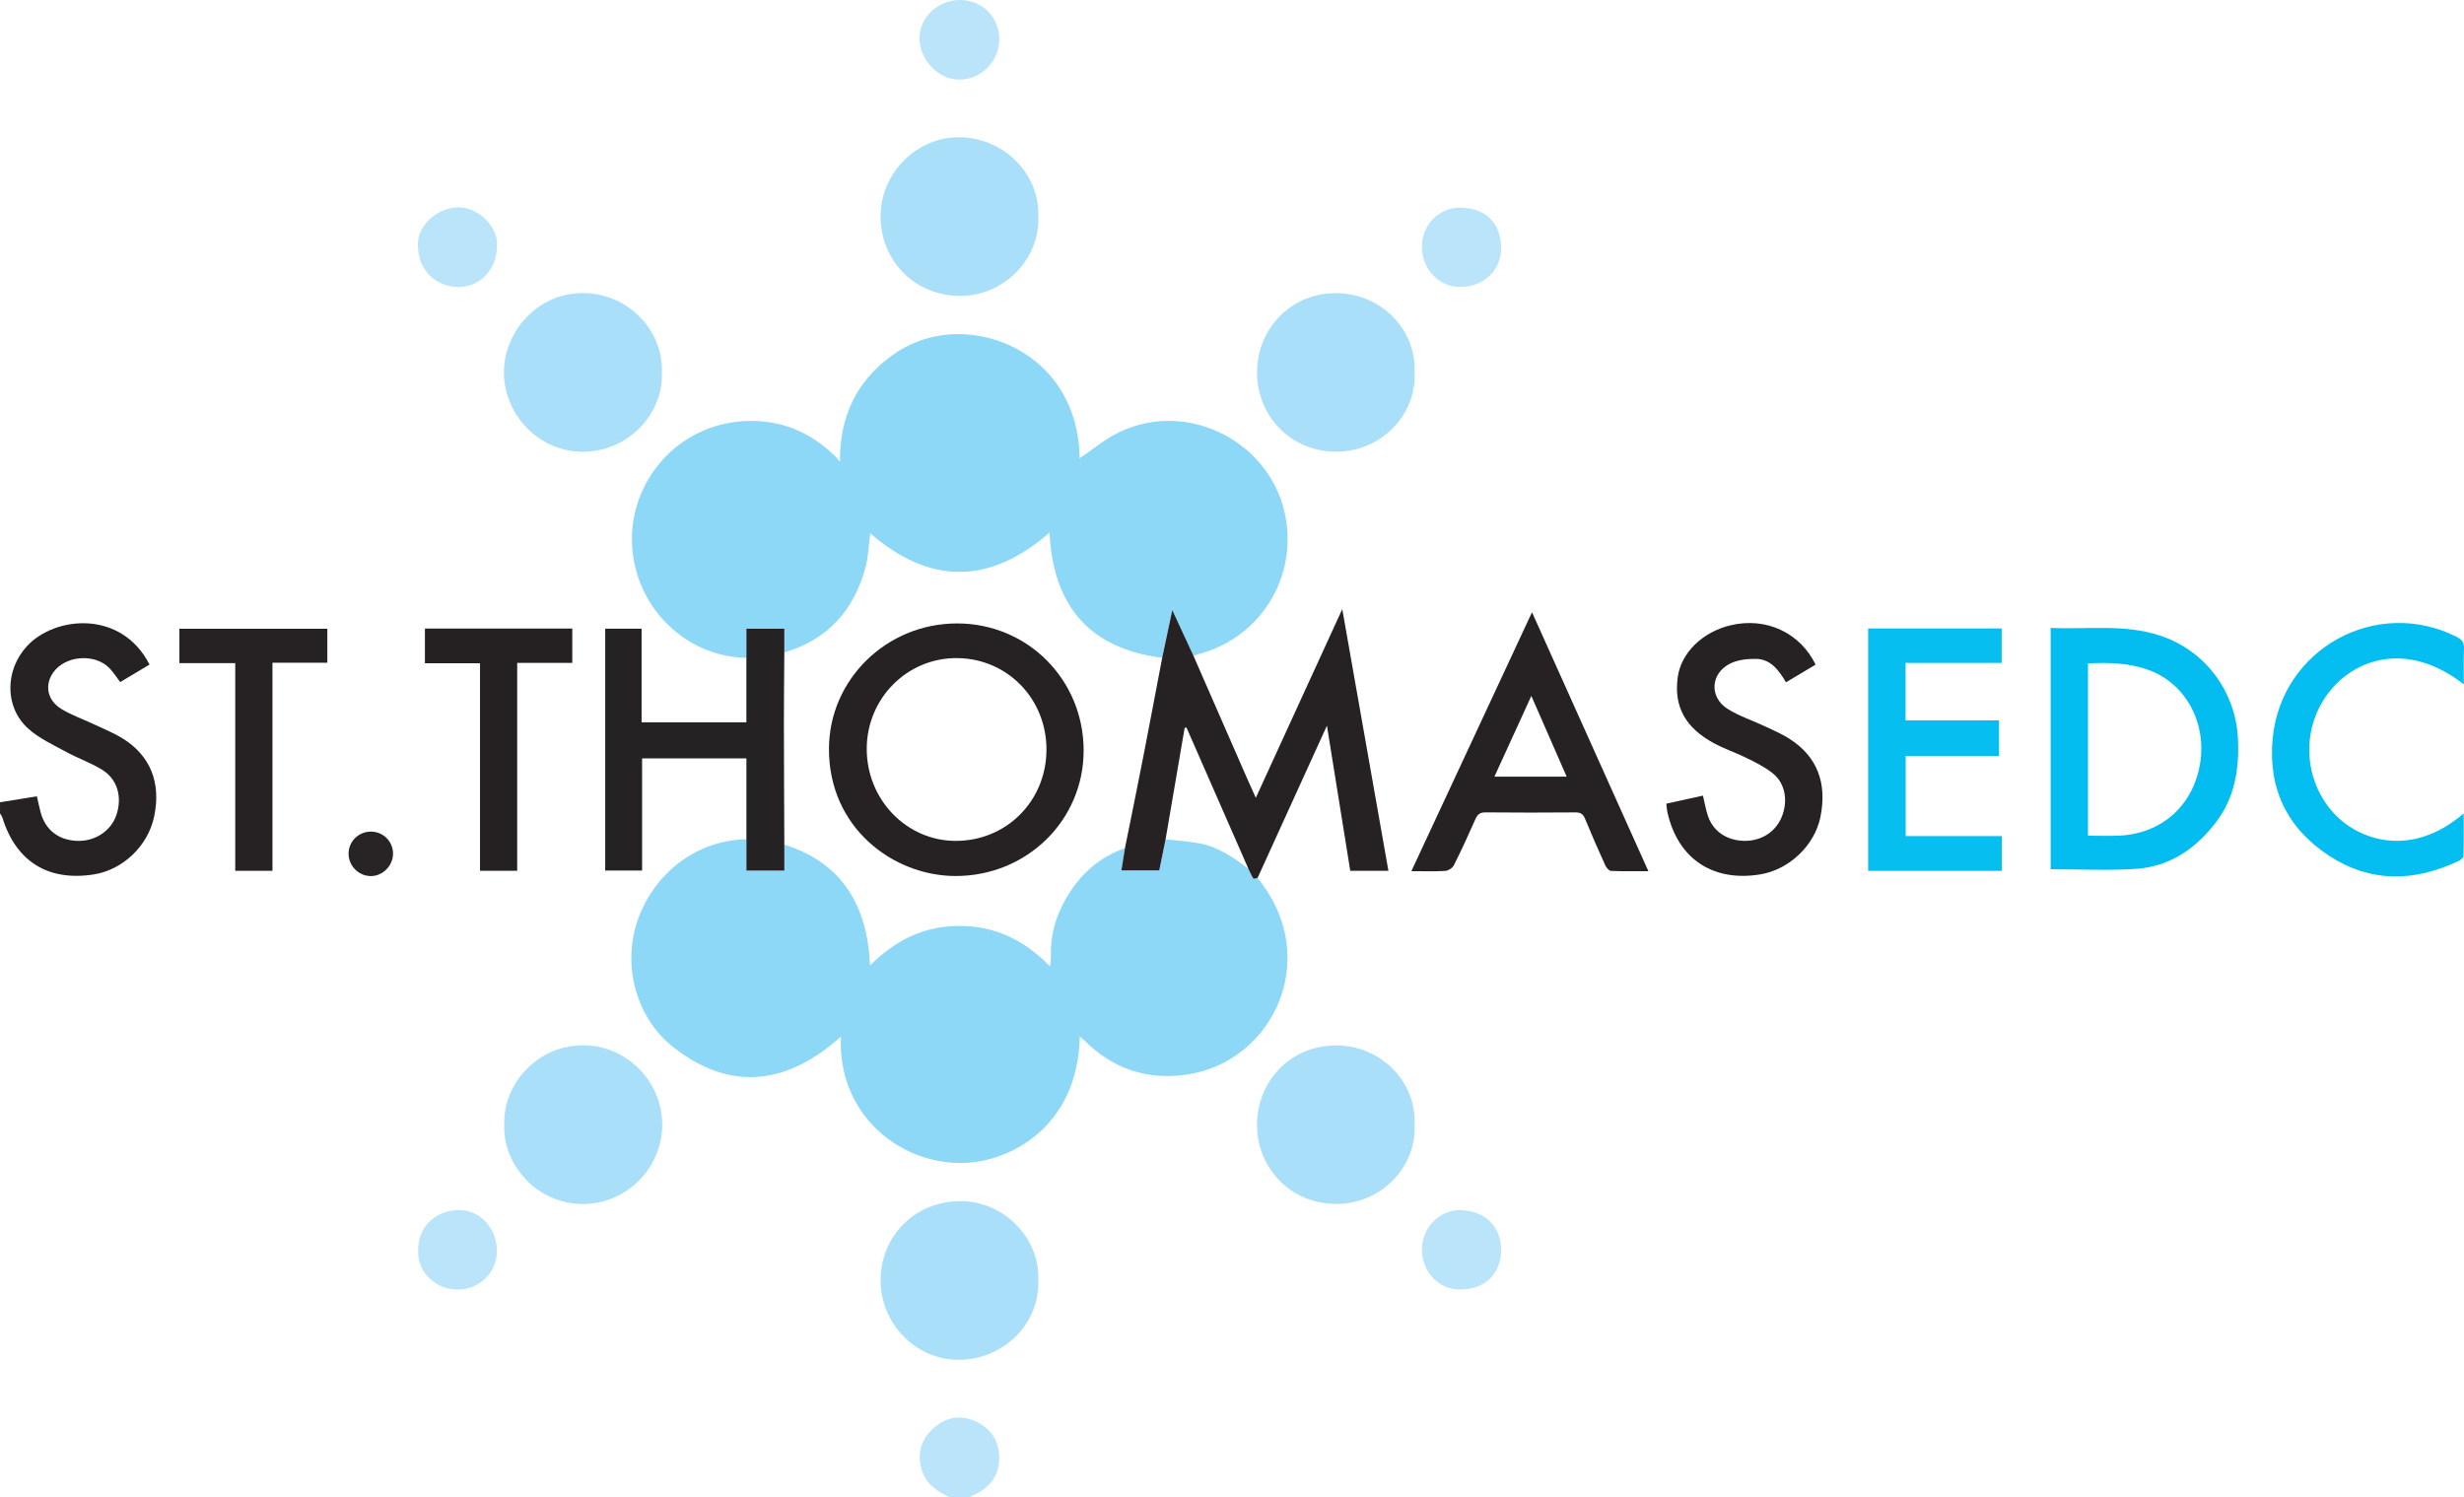
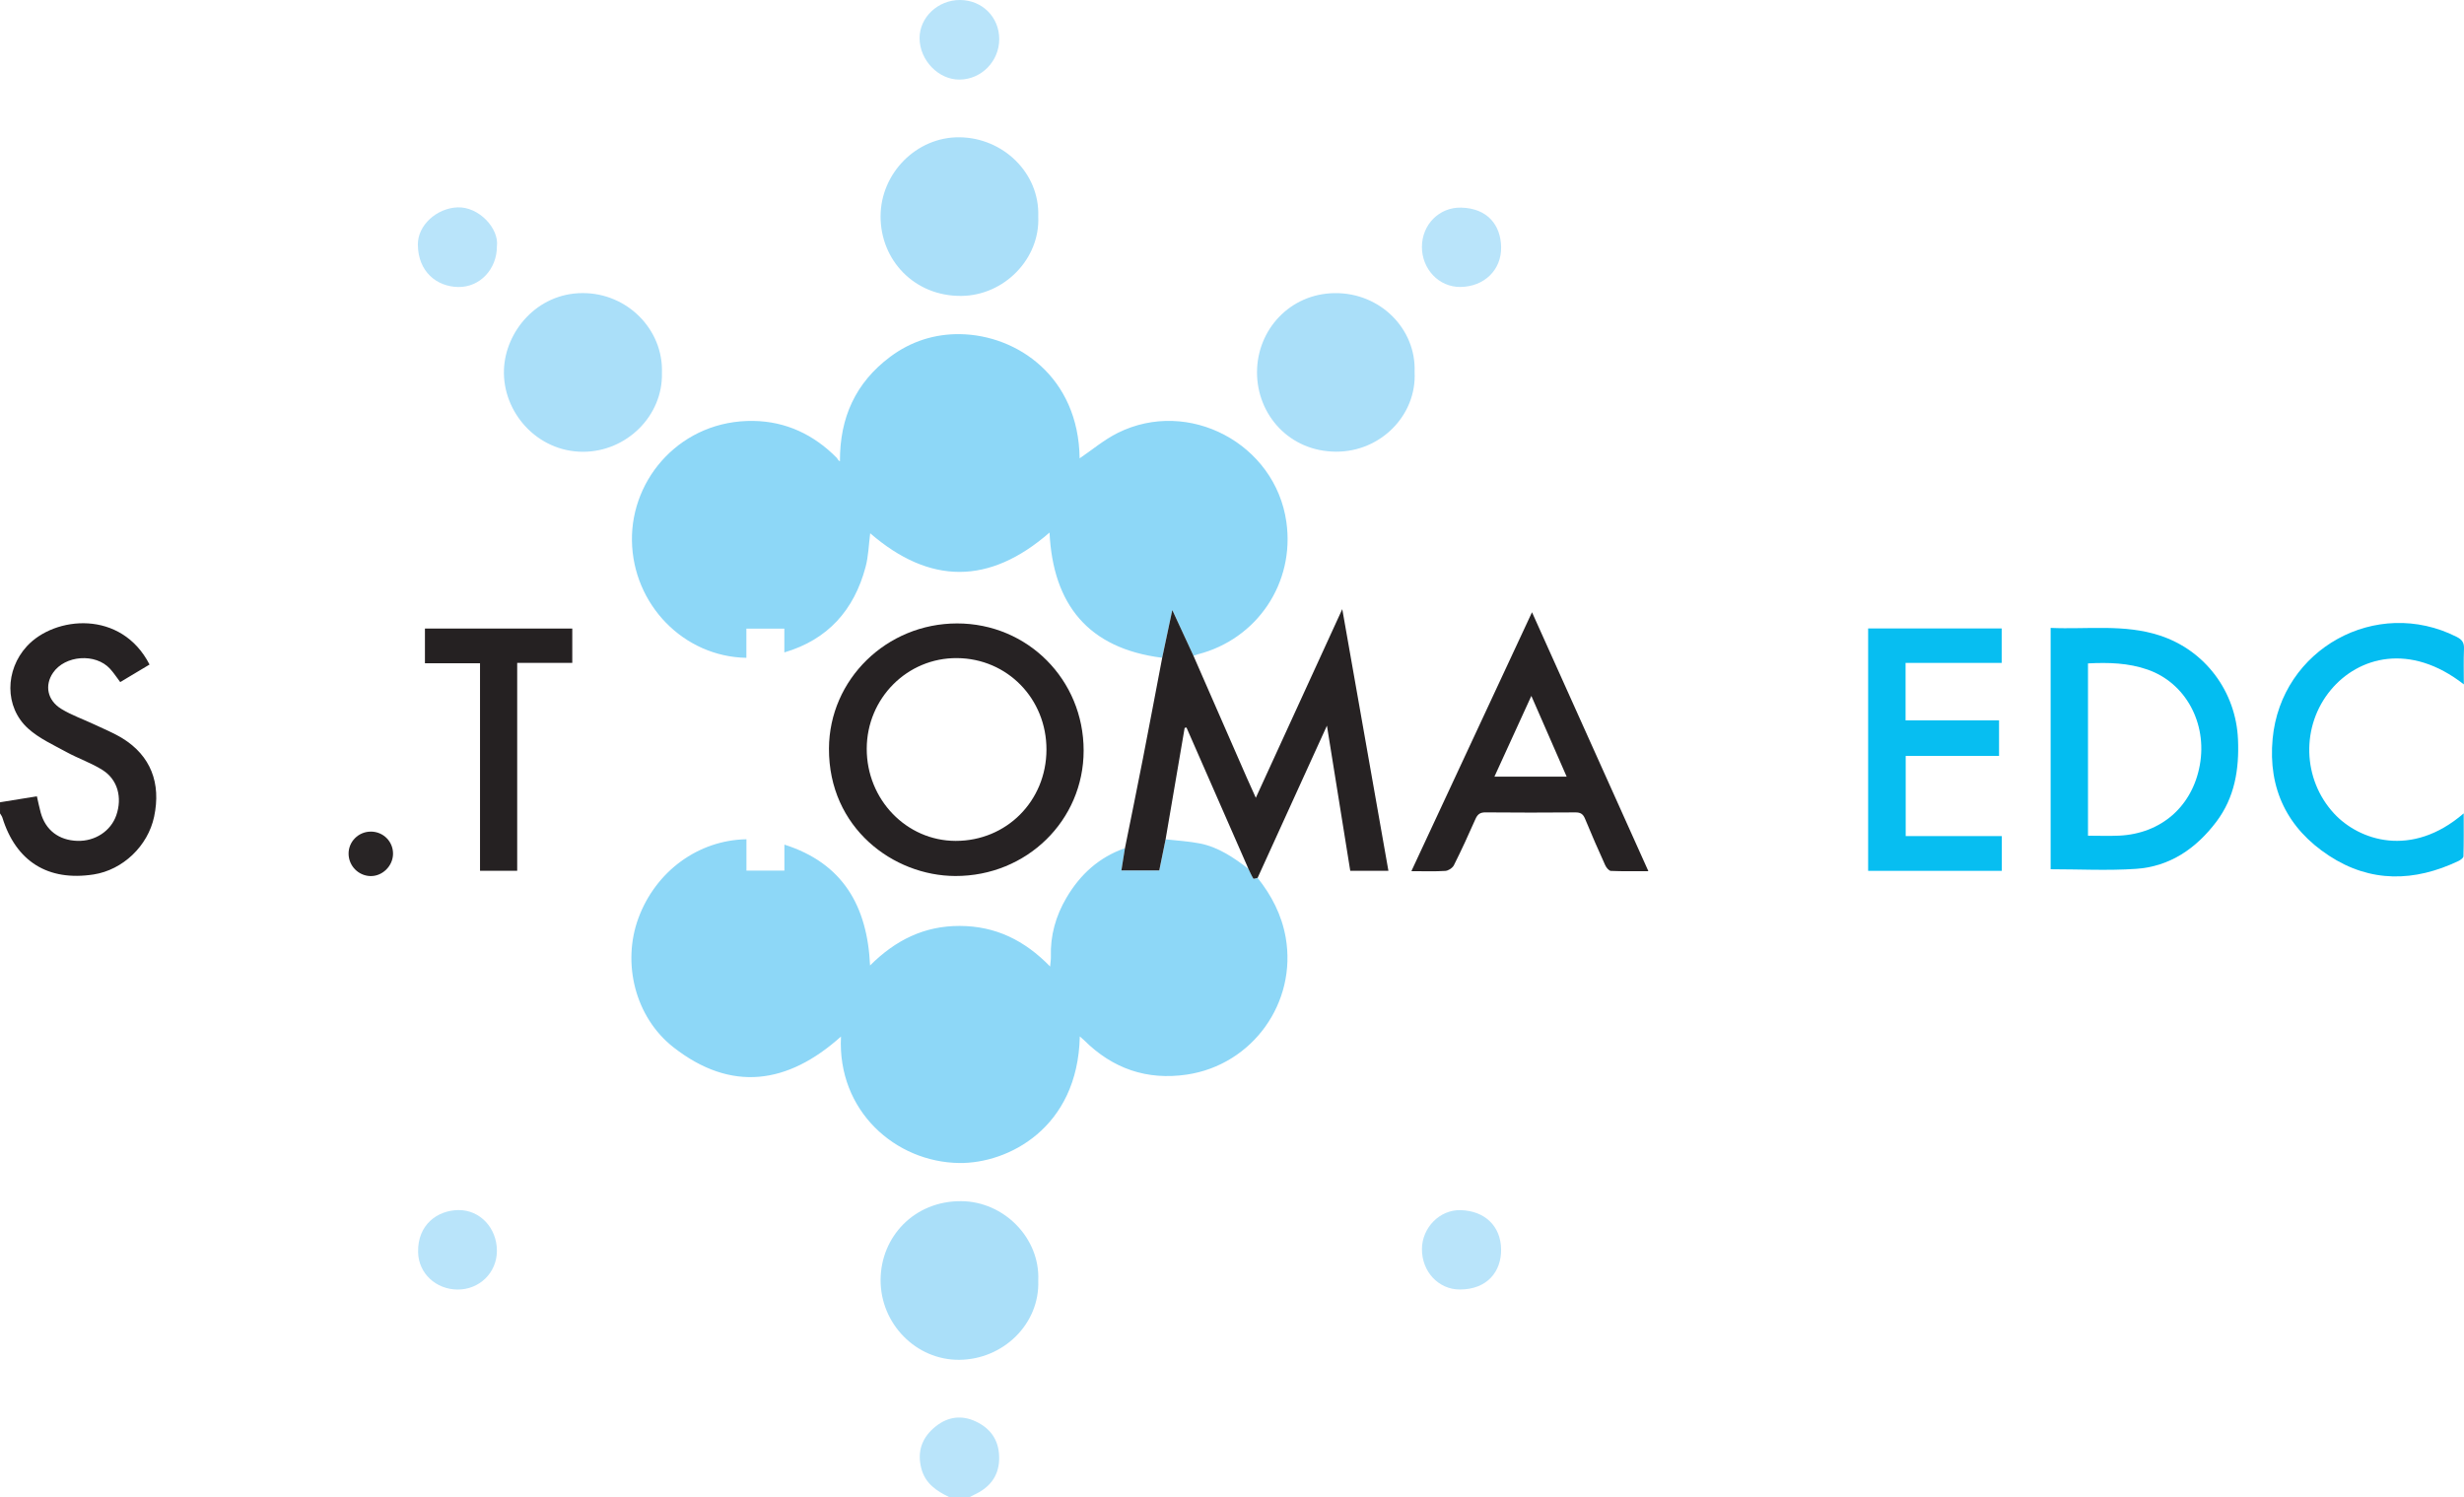
<svg xmlns="http://www.w3.org/2000/svg" id="Layer_1" data-name="Layer 1" width="115.058" height="69.914" viewBox="0 0 115.058 69.914">
  <defs>
    <style>
      .cls-1 {
        fill: #aadff9;
      }

      .cls-1, .cls-2, .cls-3, .cls-4, .cls-5, .cls-6, .cls-7, .cls-8, .cls-9, .cls-10 {
        stroke-width: 0px;
      }

      .cls-2 {
        fill: #8dd7f7;
      }

      .cls-3 {
        fill: #252223;
      }

      .cls-4 {
        fill: #252122;
      }

      .cls-5 {
        fill: #b9e4fa;
      }

      .cls-6 {
        fill: #282425;
      }

      .cls-7 {
        fill: #07bef1;
      }

      .cls-8 {
        fill: #04bdf1;
      }

      .cls-9 {
        fill: #262223;
      }

      .cls-10 {
        fill: #03bdf1;
      }
    </style>
  </defs>
  <path class="cls-9" d="M0,37.466c.56-.091,1.121-.181,1.723-.279.056.241.107.505.178.763.225.816.844,1.29,1.71,1.318.83.026,1.567-.46,1.821-1.199.282-.822.067-1.658-.639-2.106-.529-.336-1.14-.541-1.693-.844-.614-.336-1.277-.636-1.787-1.097-1.114-1.008-1.077-2.735-.058-3.843,1.298-1.412,4.408-1.718,5.728.855-.45.269-.902.54-1.369.819-.163-.215-.303-.432-.474-.619-.677-.743-2.104-.638-2.666.187-.395.58-.269,1.279.383,1.681.485.299,1.037.488,1.556.733.442.209.9.394,1.313.649,1.305.808,1.805,2.082,1.471,3.656-.29,1.368-1.461,2.485-2.826,2.697-2.128.329-3.625-.606-4.26-2.657-.022-.07-.073-.13-.11-.195,0-.173,0-.346,0-.519Z" />
  <path class="cls-5" d="M44.323,69.914c-.594-.287-1.117-.635-1.3-1.332-.214-.819.045-1.479.684-1.981.56-.44,1.195-.53,1.859-.218.76.356,1.118.969,1.089,1.794-.028.785-.463,1.302-1.157,1.624-.076.035-.149.076-.223.114h-.952Z" />
  <path class="cls-2" d="M34.854,30.72c-2.934-.05-5.3-2.494-5.345-5.469-.045-2.951,2.339-5.644,5.67-5.594,1.518.023,2.817.636,3.887,1.717.047.048.064.126.156.171-.013-2.045.734-3.676,2.345-4.882.967-.724,2.086-1.077,3.27-1.058,2.665.042,5.529,1.995,5.577,5.8.571-.386,1.135-.866,1.778-1.187,3.309-1.649,7.359.504,7.876,4.159.402,2.837-1.358,5.467-4.134,6.179-.069.018-.135.049-.203.073-.32-.691-.639-1.381-.991-2.141-.17.801-.321,1.516-.472,2.23-3.444-.432-5.098-2.481-5.26-5.848-2.807,2.451-5.595,2.438-8.374.034-.069.526-.08,1.066-.216,1.574-.535,2.01-1.758,3.392-3.793,3.99v-1.11h-1.772v1.36Z" />
  <path class="cls-2" d="M58.725,40.996c.655.824,1.125,1.732,1.31,2.779.536,3.034-1.539,5.95-4.611,6.407-1.864.277-3.466-.274-4.8-1.603-.058-.057-.122-.108-.202-.179-.091,4.293-3.359,5.939-5.623,5.912-2.986-.036-5.705-2.433-5.529-5.906-2.483,2.23-5.123,2.61-7.816.507-1.81-1.413-2.411-3.948-1.646-6.028.808-2.196,2.799-3.653,5.048-3.692,0,.482,0,.965,0,1.464h1.772v-1.214c2.718.865,3.874,2.857,4,5.644,1.186-1.184,2.528-1.849,4.183-1.846,1.667.003,3.025.662,4.225,1.895.017-.212.04-.334.036-.456-.033-.992.228-1.907.726-2.755.64-1.088,1.524-1.897,2.734-2.316-.055.344-.109.688-.165,1.038h1.767c.103-.506.2-.978.296-1.451.537.062,1.082.09,1.611.195.862.172,1.573.663,2.259,1.185.073.152.139.309.227.451.013.022.13-.02.199-.033Z" />
  <path class="cls-9" d="M54.428,39.198c-.096.473-.193.945-.296,1.451h-1.767c.055-.35.11-.694.165-1.038.281-1.396.567-2.791.84-4.189.306-1.566.6-3.135.899-4.702.151-.715.303-1.429.472-2.23.352.76.671,1.45.991,2.141.829,1.895,1.658,3.791,2.487,5.686.126.289.258.575.422.94,1.346-2.937,2.661-5.809,4.037-8.811.732,4.149,1.441,8.173,2.155,12.22h-1.782c-.355-2.213-.711-4.426-1.089-6.778-1.113,2.445-2.175,4.776-3.237,7.108-.069.013-.186.055-.199.033-.088-.143-.154-.299-.228-.451-.965-2.201-1.93-4.403-2.895-6.604-.028.006-.056.011-.085.017-.297,1.736-.593,3.472-.89,5.207Z" />
  <path class="cls-10" d="M95.756,29.323c1.726.075,3.437-.188,5.093.353,2.128.694,3.561,2.623,3.656,4.857.059,1.389-.152,2.703-1.009,3.839-.943,1.25-2.169,2.096-3.755,2.203-1.314.089-2.639.018-3.985.018v-11.27ZM97.5,30.98v8.047c.511,0,.986.019,1.46-.003,1.966-.095,3.417-1.374,3.763-3.3.352-1.962-.669-3.837-2.44-4.454-.897-.313-1.828-.339-2.783-.289Z" />
-   <path class="cls-3" d="M36.626,39.444v1.214h-1.772c0-.499,0-.982,0-1.464,0-1.251,0-2.502,0-3.778h-4.871v5.239h-1.723v-11.296h1.7v4.373h4.893c0-1.005,0-2.008,0-3.012,0-.444,0-.889,0-1.36h1.772c0,.373,0,.741,0,1.11-.007,1.093-.021,2.186-.02,3.278.002,1.899.013,3.797.02,5.696Z" />
  <path class="cls-9" d="M71.538,28.592c1.821,4.052,3.616,8.045,5.434,12.091-.606,0-1.178.012-1.749-.012-.094-.004-.216-.155-.266-.265-.326-.72-.644-1.443-.944-2.174-.092-.223-.213-.294-.45-.293-1.398.011-2.797.013-4.195-.001-.263-.003-.377.097-.476.323-.319.723-.648,1.441-1.002,2.146-.064.127-.258.255-.399.264-.5.032-1.004.012-1.586.012,1.887-4.049,3.749-8.046,5.633-12.091ZM69.783,36.269h3.373c-.548-1.253-1.079-2.467-1.649-3.771-.6,1.313-1.157,2.53-1.724,3.771Z" />
  <path class="cls-7" d="M87.234,29.348h6.236v1.609h-4.488v2.683h4.365v1.661h-4.359v3.744h4.487v1.623h-6.241v-11.321Z" />
  <path class="cls-1" d="M66.056,17.377c.102,2.01-1.581,3.721-3.661,3.716-2.193-.005-3.7-1.73-3.698-3.709.002-1.982,1.532-3.668,3.624-3.695,2.14-.027,3.818,1.686,3.734,3.687Z" />
-   <path class="cls-1" d="M66.056,52.523c.094,2.007-1.598,3.714-3.677,3.7-2.198-.015-3.696-1.753-3.682-3.724.014-1.959,1.502-3.665,3.684-3.678,2.082-.013,3.77,1.698,3.674,3.702Z" />
+   <path class="cls-1" d="M66.056,52.523Z" />
  <path class="cls-1" d="M48.482,10.108c.091,1.983-1.595,3.693-3.591,3.711-2.203.019-3.776-1.678-3.772-3.717.004-2.012,1.672-3.707,3.674-3.691,2.05.016,3.762,1.671,3.689,3.698Z" />
-   <path class="cls-1" d="M23.547,52.505c-.067-1.828,1.495-3.679,3.666-3.69,2.025-.01,3.707,1.67,3.71,3.701.003,2.035-1.679,3.716-3.701,3.712-2.171-.004-3.76-1.863-3.676-3.723Z" />
  <path class="cls-1" d="M48.482,59.802c.075,2.03-1.639,3.684-3.686,3.701-2.021.017-3.683-1.682-3.676-3.731.007-2.001,1.559-3.694,3.767-3.678,1.995.014,3.684,1.724,3.595,3.707Z" />
  <path class="cls-1" d="M30.909,17.416c.052,2.001-1.65,3.676-3.673,3.682-2.151.007-3.778-1.847-3.703-3.84.066-1.771,1.534-3.563,3.666-3.571,2.097-.009,3.784,1.71,3.71,3.729Z" />
-   <path class="cls-9" d="M77.811,37.531c.594-.131,1.139-.251,1.709-.376.077.321.13.631.226.927.234.725.87,1.164,1.682,1.185.805.021,1.488-.412,1.776-1.129.296-.736.163-1.549-.414-2.017-.362-.294-.797-.507-1.219-.718-.501-.25-1.04-.425-1.531-.691-1.355-.731-1.885-1.726-1.696-3.094.157-1.132,1.151-2.106,2.471-2.419,1.644-.39,3.236.339,3.967,1.839-.452.269-.906.54-1.384.825-.333-.56-.708-1.084-1.408-1.094-.402-.005-.85.045-1.202.221-.921.461-.98,1.575-.11,2.119.531.332,1.144.531,1.716.8.39.183.79.353,1.152.583,1.302.826,1.785,2.065,1.459,3.664-.269,1.322-1.452,2.452-2.802,2.676-2.223.369-3.868-.736-4.347-2.922-.024-.11-.028-.224-.046-.381Z" />
  <path class="cls-8" d="M115.05,31.96c-2.521-1.971-4.928-1.282-6.21.258-1.399,1.68-1.335,4.167.152,5.774,1.157,1.25,3.608,2.102,6.052-.008,0,.705.008,1.355-.011,2.004-.002.077-.139.175-.233.22-2.059.98-4.112,1.021-6.048-.249-1.942-1.273-2.849-3.124-2.63-5.461.394-4.2,4.843-6.651,8.593-4.757.26.131.354.276.342.561-.023.528-.007,1.058-.007,1.658Z" />
-   <path class="cls-9" d="M12.724,40.666h-1.739v-9.697h-2.608v-1.606h6.908v1.585h-2.562v9.719Z" />
  <path class="cls-4" d="M24.152,40.665h-1.737v-9.691h-2.572v-1.621h6.88v1.603h-2.572v9.709Z" />
  <path class="cls-5" d="M46.66,1.83c-.002,1.031-.829,1.876-1.848,1.887-.985.011-1.866-.898-1.872-1.931C42.936.812,43.797-.003,44.828,0c1.036.003,1.834.801,1.832,1.83Z" />
  <path class="cls-5" d="M66.398,58.331c.005-.993.826-1.848,1.814-1.818,1.121.035,1.87.741,1.883,1.835.013,1.022-.639,1.868-1.923,1.871-1.002.003-1.779-.837-1.773-1.889Z" />
  <path class="cls-5" d="M66.398,11.525c.002-1.032.804-1.853,1.83-1.829,1.227.029,1.849.81,1.868,1.839.021,1.07-.788,1.853-1.901,1.866-1.012.011-1.8-.842-1.798-1.876Z" />
  <path class="cls-5" d="M23.203,11.507c.002,1.059-.792,1.914-1.808,1.896-.994-.018-1.872-.704-1.883-1.978-.008-.913.884-1.704,1.854-1.741.997-.038,1.95.99,1.837,1.823Z" />
  <path class="cls-5" d="M23.203,58.418c-.003,1.016-.817,1.815-1.848,1.803-.996-.012-1.81-.746-1.832-1.744-.028-1.298.917-1.957,1.883-1.967,1.015-.011,1.8.844,1.797,1.907Z" />
  <path class="cls-6" d="M17.318,38.835c.583.002,1.044.468,1.035,1.046-.009.568-.503,1.048-1.062,1.031-.558-.017-1.006-.475-1.014-1.035-.008-.573.463-1.043,1.041-1.041Z" />
  <path class="cls-9" d="M50.601,35.051c0,3.258-2.654,5.866-5.992,5.858-2.888-.007-5.917-2.24-5.9-5.954.015-3.224,2.689-5.839,5.981-5.841,3.293-.002,5.912,2.628,5.911,5.937ZM48.865,35.013c.007-2.38-1.826-4.261-4.173-4.28-2.326-.02-4.214,1.874-4.219,4.232-.005,2.372,1.854,4.3,4.15,4.304,2.374.004,4.235-1.863,4.242-4.255Z" />
</svg>